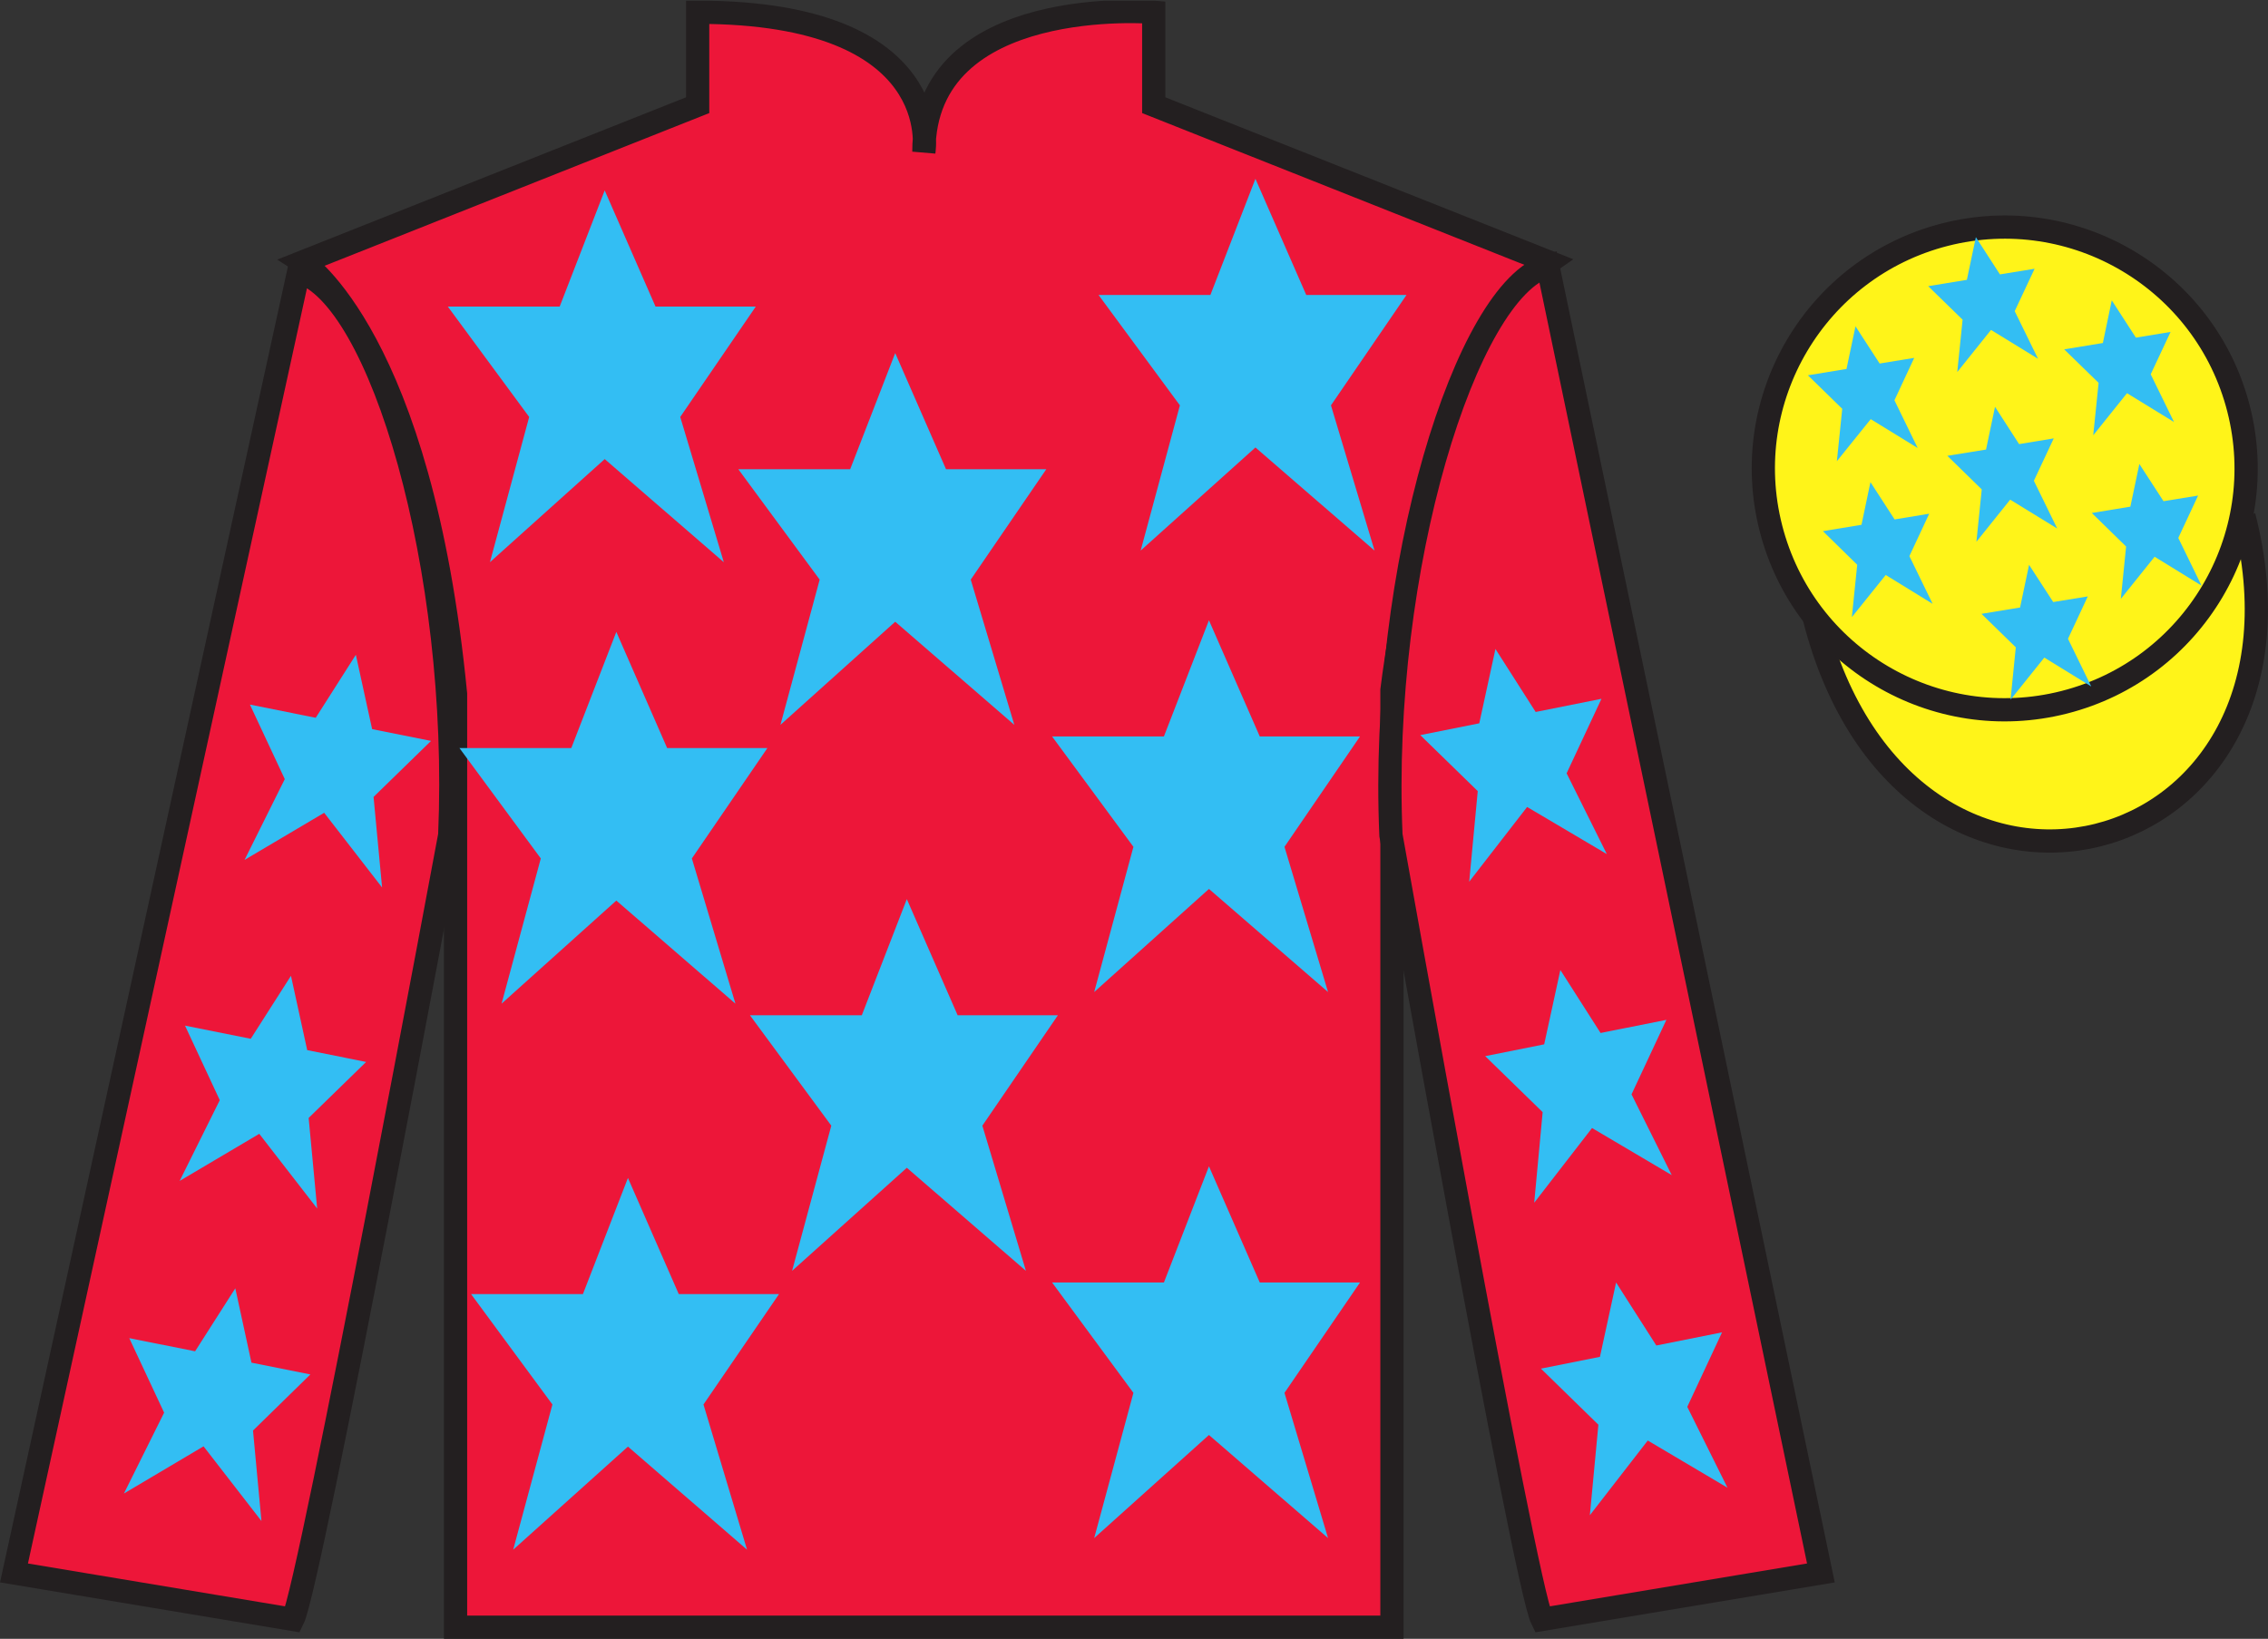
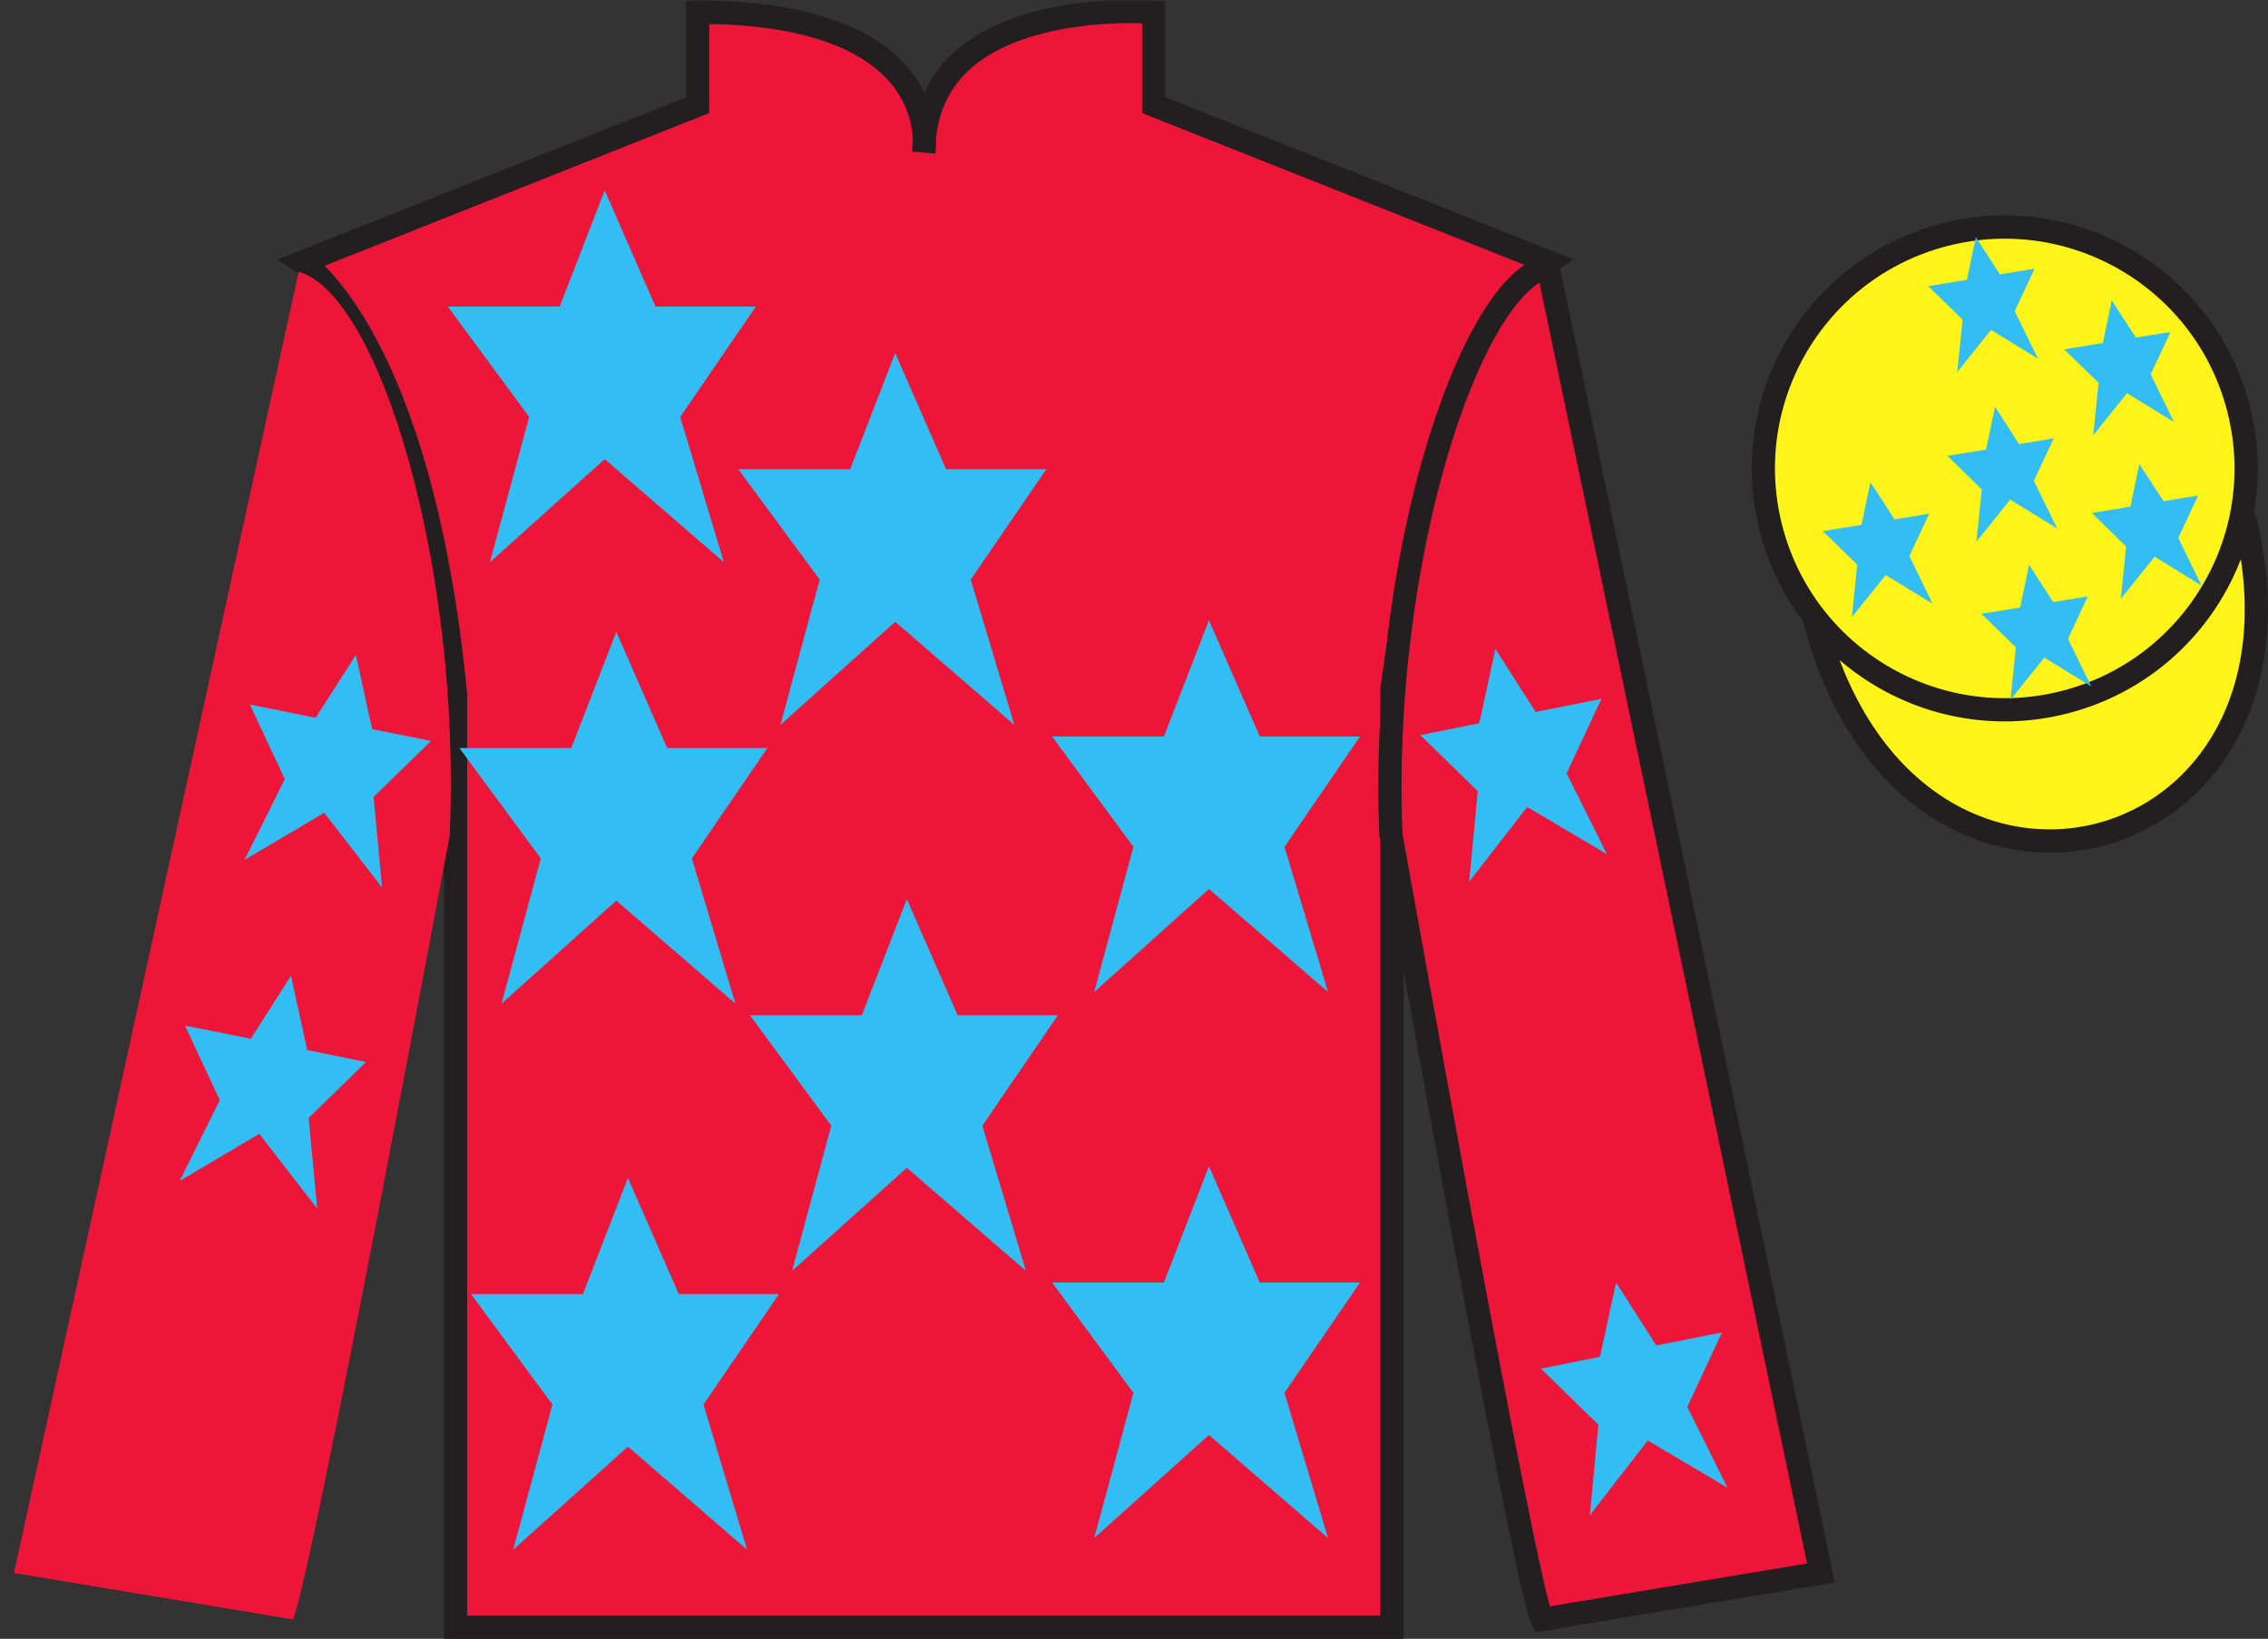
<svg xmlns="http://www.w3.org/2000/svg" width="97.59pt" height="70.53pt" viewBox="0 0 97.59 70.53" version="1.1">
  <rect x="0" y="0" width="97.59" height="70.53" fill="#333333" stroke="none" />
  <defs>
    <clipPath id="clip1">
      <path d="M 0 70.531 L 97.59 70.531 L 97.59 0.031 L 0 0.031 L 0 70.531 Z M 0 70.531 " />
    </clipPath>
  </defs>
  <g id="surface0">
    <g clip-path="url(#clip1)" clip-rule="nonzero">
      <path style="fill-rule:nonzero;fill:rgb(100%,95.41%,10.001%);fill-opacity:1;stroke-width:10;stroke-linecap:butt;stroke-linejoin:miter;stroke:rgb(13.73%,12.16%,12.549%);stroke-opacity:1;stroke-miterlimit:4;" d="M 780.703 439.245 C 820.391 283.62 1004.336 331.198 965.547 483.191 " transform="matrix(0.1,0,0,-0.1,0,70.53)" />
      <path style=" stroke:none;fill-rule:nonzero;fill:rgb(92.863%,8.783%,22.277%);fill-opacity:1;" d="M 13.02 11.277 C 13.02 11.277 18.102 14.527 19.602 29.863 C 19.602 29.863 19.602 44.863 19.602 70.031 L 59.895 70.031 L 59.895 29.695 C 59.895 29.695 61.684 14.695 66.645 11.277 L 49.645 4.527 L 49.645 0.527 C 49.645 0.527 39.754 -0.305 39.754 6.527 C 39.754 6.527 40.77 0.527 30.02 0.527 L 30.02 4.527 L 13.02 11.277 " />
      <path style="fill:none;stroke-width:10;stroke-linecap:butt;stroke-linejoin:miter;stroke:rgb(13.73%,12.16%,12.549%);stroke-opacity:1;stroke-miterlimit:4;" d="M 130.195 592.527 C 130.195 592.527 181.016 560.027 196.016 406.667 C 196.016 406.667 196.016 256.667 196.016 4.987 L 598.945 4.987 L 598.945 408.347 C 598.945 408.347 616.836 558.347 666.445 592.527 L 496.445 660.027 L 496.445 700.027 C 496.445 700.027 397.539 708.347 397.539 640.027 C 397.539 640.027 407.695 700.027 300.195 700.027 L 300.195 660.027 L 130.195 592.527 Z M 130.195 592.527 " transform="matrix(0.1,0,0,-0.1,0,70.53)" />
      <path style=" stroke:none;fill-rule:nonzero;fill:rgb(92.863%,8.783%,22.277%);fill-opacity:1;" d="M 12.602 69.695 C 13.352 68.195 19.352 35.945 19.352 35.945 C 19.852 24.445 16.352 12.695 12.852 11.695 L 0.602 67.695 L 12.602 69.695 " />
-       <path style="fill:none;stroke-width:10;stroke-linecap:butt;stroke-linejoin:miter;stroke:rgb(13.73%,12.16%,12.549%);stroke-opacity:1;stroke-miterlimit:4;" d="M 126.016 8.347 C 133.516 23.347 193.516 345.847 193.516 345.847 C 198.516 460.847 163.516 578.347 128.516 588.347 L 6.016 28.347 L 126.016 8.347 Z M 126.016 8.347 " transform="matrix(0.1,0,0,-0.1,0,70.53)" />
      <path style=" stroke:none;fill-rule:nonzero;fill:rgb(92.863%,8.783%,22.277%);fill-opacity:1;" d="M 78.352 67.695 L 66.602 11.445 C 63.102 12.445 59.352 24.445 59.852 35.945 C 59.852 35.945 65.602 68.195 66.352 69.695 L 78.352 67.695 " />
      <path style="fill:none;stroke-width:10;stroke-linecap:butt;stroke-linejoin:miter;stroke:rgb(13.73%,12.16%,12.549%);stroke-opacity:1;stroke-miterlimit:4;" d="M 783.516 28.347 L 666.016 590.847 C 631.016 580.847 593.516 460.847 598.516 345.847 C 598.516 345.847 656.016 23.347 663.516 8.347 L 783.516 28.347 Z M 783.516 28.347 " transform="matrix(0.1,0,0,-0.1,0,70.53)" />
      <path style=" stroke:none;fill-rule:nonzero;fill:rgb(100%,95.41%,10.001%);fill-opacity:1;" d="M 88.828 30.223 C 94.387 28.805 97.742 23.148 96.324 17.594 C 94.906 12.035 89.25 8.68 83.691 10.098 C 78.137 11.516 74.781 17.172 76.199 22.727 C 77.617 28.285 83.27 31.641 88.828 30.223 " />
      <path style="fill:none;stroke-width:10;stroke-linecap:butt;stroke-linejoin:miter;stroke:rgb(13.73%,12.16%,12.549%);stroke-opacity:1;stroke-miterlimit:4;" d="M 888.281 403.073 C 943.867 417.253 977.422 473.816 963.242 529.362 C 949.062 584.948 892.5 618.503 836.914 604.323 C 781.367 590.144 747.812 533.581 761.992 478.034 C 776.172 422.448 832.695 388.894 888.281 403.073 Z M 888.281 403.073 " transform="matrix(0.1,0,0,-0.1,0,70.53)" />
      <path style=" stroke:none;fill-rule:nonzero;fill:rgb(20.002%,74.273%,94.984%);fill-opacity:1;" d="M 39.02 38.695 L 37.082 43.695 L 32.27 43.695 L 35.77 48.445 L 34.082 54.695 L 39.02 50.258 L 44.145 54.695 L 42.27 48.445 L 45.52 43.695 L 41.207 43.695 L 39.02 38.695 " />
      <path style=" stroke:none;fill-rule:nonzero;fill:rgb(20.002%,74.273%,94.984%);fill-opacity:1;" d="M 52.02 26.695 L 50.082 31.695 L 45.27 31.695 L 48.77 36.445 L 47.082 42.695 L 52.02 38.258 L 57.145 42.695 L 55.27 36.445 L 58.52 31.695 L 54.207 31.695 L 52.02 26.695 " />
      <path style=" stroke:none;fill-rule:nonzero;fill:rgb(20.002%,74.273%,94.984%);fill-opacity:1;" d="M 38.52 15.195 L 36.582 20.195 L 31.77 20.195 L 35.27 24.945 L 33.582 31.195 L 38.52 26.758 L 43.645 31.195 L 41.77 24.945 L 45.02 20.195 L 40.707 20.195 L 38.52 15.195 " />
      <path style=" stroke:none;fill-rule:nonzero;fill:rgb(20.002%,74.273%,94.984%);fill-opacity:1;" d="M 52.02 50.195 L 50.082 55.195 L 45.27 55.195 L 48.77 59.945 L 47.082 66.195 L 52.02 61.758 L 57.145 66.195 L 55.27 59.945 L 58.52 55.195 L 54.207 55.195 L 52.02 50.195 " />
      <path style=" stroke:none;fill-rule:nonzero;fill:rgb(20.002%,74.273%,94.984%);fill-opacity:1;" d="M 27.02 50.695 L 25.082 55.695 L 20.27 55.695 L 23.77 60.445 L 22.082 66.695 L 27.02 62.258 L 32.145 66.695 L 30.27 60.445 L 33.52 55.695 L 29.207 55.695 L 27.02 50.695 " />
      <path style=" stroke:none;fill-rule:nonzero;fill:rgb(20.002%,74.273%,94.984%);fill-opacity:1;" d="M 26.52 27.195 L 24.582 32.195 L 19.77 32.195 L 23.27 36.945 L 21.582 43.195 L 26.52 38.758 L 31.645 43.195 L 29.77 36.945 L 33.02 32.195 L 28.707 32.195 L 26.52 27.195 " />
      <path style=" stroke:none;fill-rule:nonzero;fill:rgb(20.002%,74.273%,94.984%);fill-opacity:1;" d="M 26.02 8.195 L 24.082 13.195 L 19.27 13.195 L 22.77 17.945 L 21.082 24.195 L 26.02 19.758 L 31.145 24.195 L 29.27 17.945 L 32.52 13.195 L 28.207 13.195 L 26.02 8.195 " />
-       <path style=" stroke:none;fill-rule:nonzero;fill:rgb(20.002%,74.273%,94.984%);fill-opacity:1;" d="M 54.02 7.695 L 52.082 12.695 L 47.27 12.695 L 50.77 17.445 L 49.082 23.695 L 54.02 19.258 L 59.145 23.695 L 57.27 17.445 L 60.52 12.695 L 56.207 12.695 L 54.02 7.695 " />
      <path style=" stroke:none;fill-rule:nonzero;fill:rgb(20.002%,74.273%,94.984%);fill-opacity:1;" d="M 87.309 24.309 L 86.922 26.145 L 85.262 26.418 L 86.738 27.859 L 86.512 30.113 L 87.965 28.301 L 89.984 29.543 L 88.984 27.492 L 89.836 25.668 L 88.348 25.91 L 87.309 24.309 " />
      <path style=" stroke:none;fill-rule:nonzero;fill:rgb(20.002%,74.273%,94.984%);fill-opacity:1;" d="M 90.867 12.926 L 90.484 14.762 L 88.82 15.035 L 90.301 16.477 L 90.07 18.734 L 91.523 16.922 L 93.547 18.164 L 92.543 16.109 L 93.398 14.285 L 91.906 14.531 L 90.867 12.926 " />
      <path style=" stroke:none;fill-rule:nonzero;fill:rgb(20.002%,74.273%,94.984%);fill-opacity:1;" d="M 92.055 19.969 L 91.668 21.805 L 90.008 22.078 L 91.484 23.52 L 91.258 25.773 L 92.711 23.961 L 94.73 25.203 L 93.73 23.152 L 94.582 21.328 L 93.094 21.57 L 92.055 19.969 " />
-       <path style=" stroke:none;fill-rule:nonzero;fill:rgb(20.002%,74.273%,94.984%);fill-opacity:1;" d="M 79.84 14.043 L 79.453 15.879 L 77.793 16.152 L 79.27 17.594 L 79.039 19.848 L 80.496 18.039 L 82.516 19.281 L 81.516 17.227 L 82.367 15.402 L 80.879 15.645 L 79.84 14.043 " />
      <path style=" stroke:none;fill-rule:nonzero;fill:rgb(20.002%,74.273%,94.984%);fill-opacity:1;" d="M 85.844 17.508 L 85.457 19.348 L 83.793 19.617 L 85.273 21.062 L 85.043 23.316 L 86.496 21.504 L 88.52 22.746 L 87.516 20.691 L 88.371 18.867 L 86.879 19.113 L 85.844 17.508 " />
      <path style=" stroke:none;fill-rule:nonzero;fill:rgb(20.002%,74.273%,94.984%);fill-opacity:1;" d="M 80.484 20.75 L 80.098 22.586 L 78.438 22.859 L 79.914 24.305 L 79.684 26.559 L 81.141 24.746 L 83.16 25.988 L 82.16 23.934 L 83.012 22.109 L 81.523 22.355 L 80.484 20.75 " />
      <path style=" stroke:none;fill-rule:nonzero;fill:rgb(20.002%,74.273%,94.984%);fill-opacity:1;" d="M 85.02 10.207 L 84.633 12.043 L 82.969 12.316 L 84.449 13.758 L 84.219 16.012 L 85.672 14.199 L 87.695 15.441 L 86.691 13.391 L 87.547 11.566 L 86.055 11.809 L 85.02 10.207 " />
      <path style=" stroke:none;fill-rule:nonzero;fill:rgb(20.002%,74.273%,94.984%);fill-opacity:1;" d="M 12.52 41.996 L 10.789 44.707 L 7.961 44.141 L 9.457 47.348 L 7.73 50.824 L 11.156 48.797 L 13.648 52.012 L 13.281 48.113 L 15.754 45.703 L 13.219 45.195 L 12.52 41.996 " />
-       <path style=" stroke:none;fill-rule:nonzero;fill:rgb(20.002%,74.273%,94.984%);fill-opacity:1;" d="M 10.125 55.445 L 8.395 58.156 L 5.562 57.59 L 7.062 60.797 L 5.332 64.277 L 8.758 62.246 L 11.25 65.461 L 10.887 61.566 L 13.355 59.152 L 10.82 58.645 L 10.125 55.445 " />
      <path style=" stroke:none;fill-rule:nonzero;fill:rgb(20.002%,74.273%,94.984%);fill-opacity:1;" d="M 15.312 28.18 L 13.586 30.891 L 10.754 30.324 L 12.254 33.531 L 10.523 37.008 L 13.949 34.98 L 16.441 38.195 L 16.074 34.297 L 18.547 31.887 L 16.012 31.379 L 15.312 28.18 " />
-       <path style=" stroke:none;fill-rule:nonzero;fill:rgb(20.002%,74.273%,94.984%);fill-opacity:1;" d="M 67.141 41.746 L 68.871 44.457 L 71.703 43.891 L 70.203 47.098 L 71.934 50.574 L 68.504 48.547 L 66.016 51.762 L 66.379 47.863 L 63.906 45.453 L 66.445 44.945 L 67.141 41.746 " />
      <path style=" stroke:none;fill-rule:nonzero;fill:rgb(20.002%,74.273%,94.984%);fill-opacity:1;" d="M 69.539 55.195 L 71.27 57.906 L 74.098 57.34 L 72.602 60.547 L 74.332 64.027 L 70.902 61.996 L 68.41 65.211 L 68.777 61.316 L 66.305 58.902 L 68.844 58.395 L 69.539 55.195 " />
      <path style=" stroke:none;fill-rule:nonzero;fill:rgb(20.002%,74.273%,94.984%);fill-opacity:1;" d="M 64.348 27.93 L 66.078 30.641 L 68.91 30.074 L 67.41 33.281 L 69.141 36.758 L 65.711 34.73 L 63.219 37.945 L 63.586 34.047 L 61.113 31.637 L 63.652 31.129 L 64.348 27.93 " />
    </g>
  </g>
</svg>